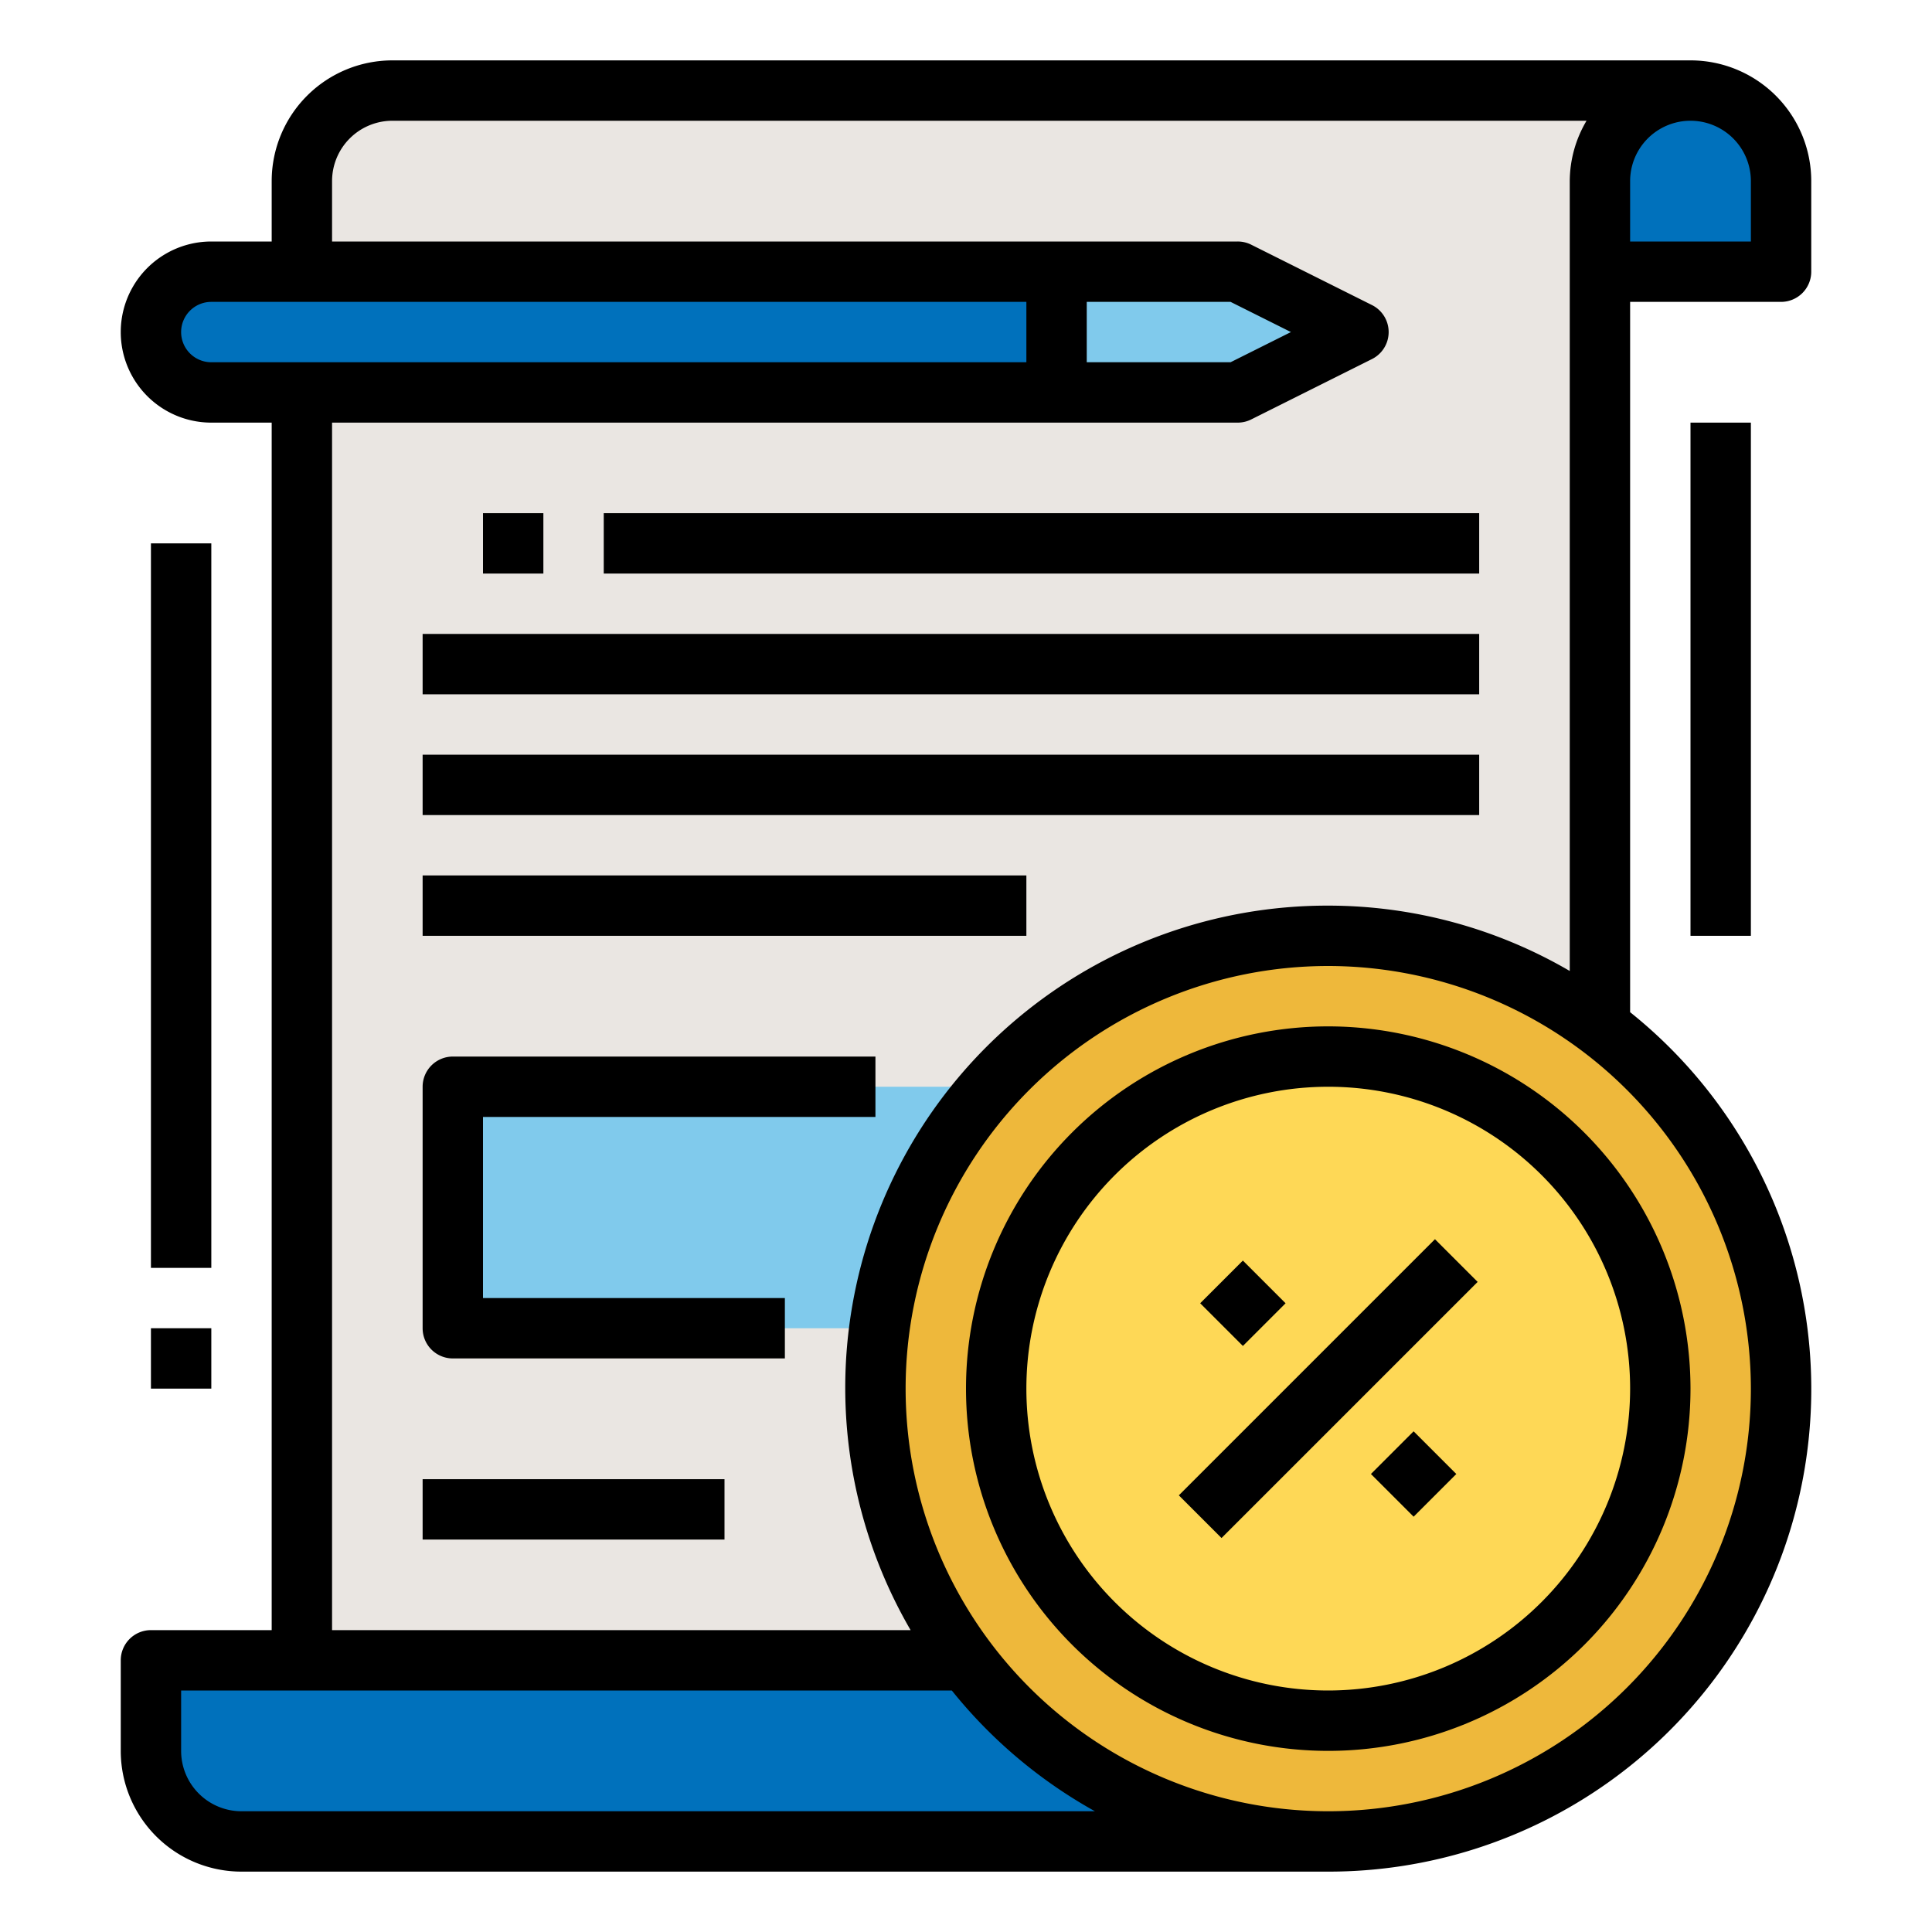
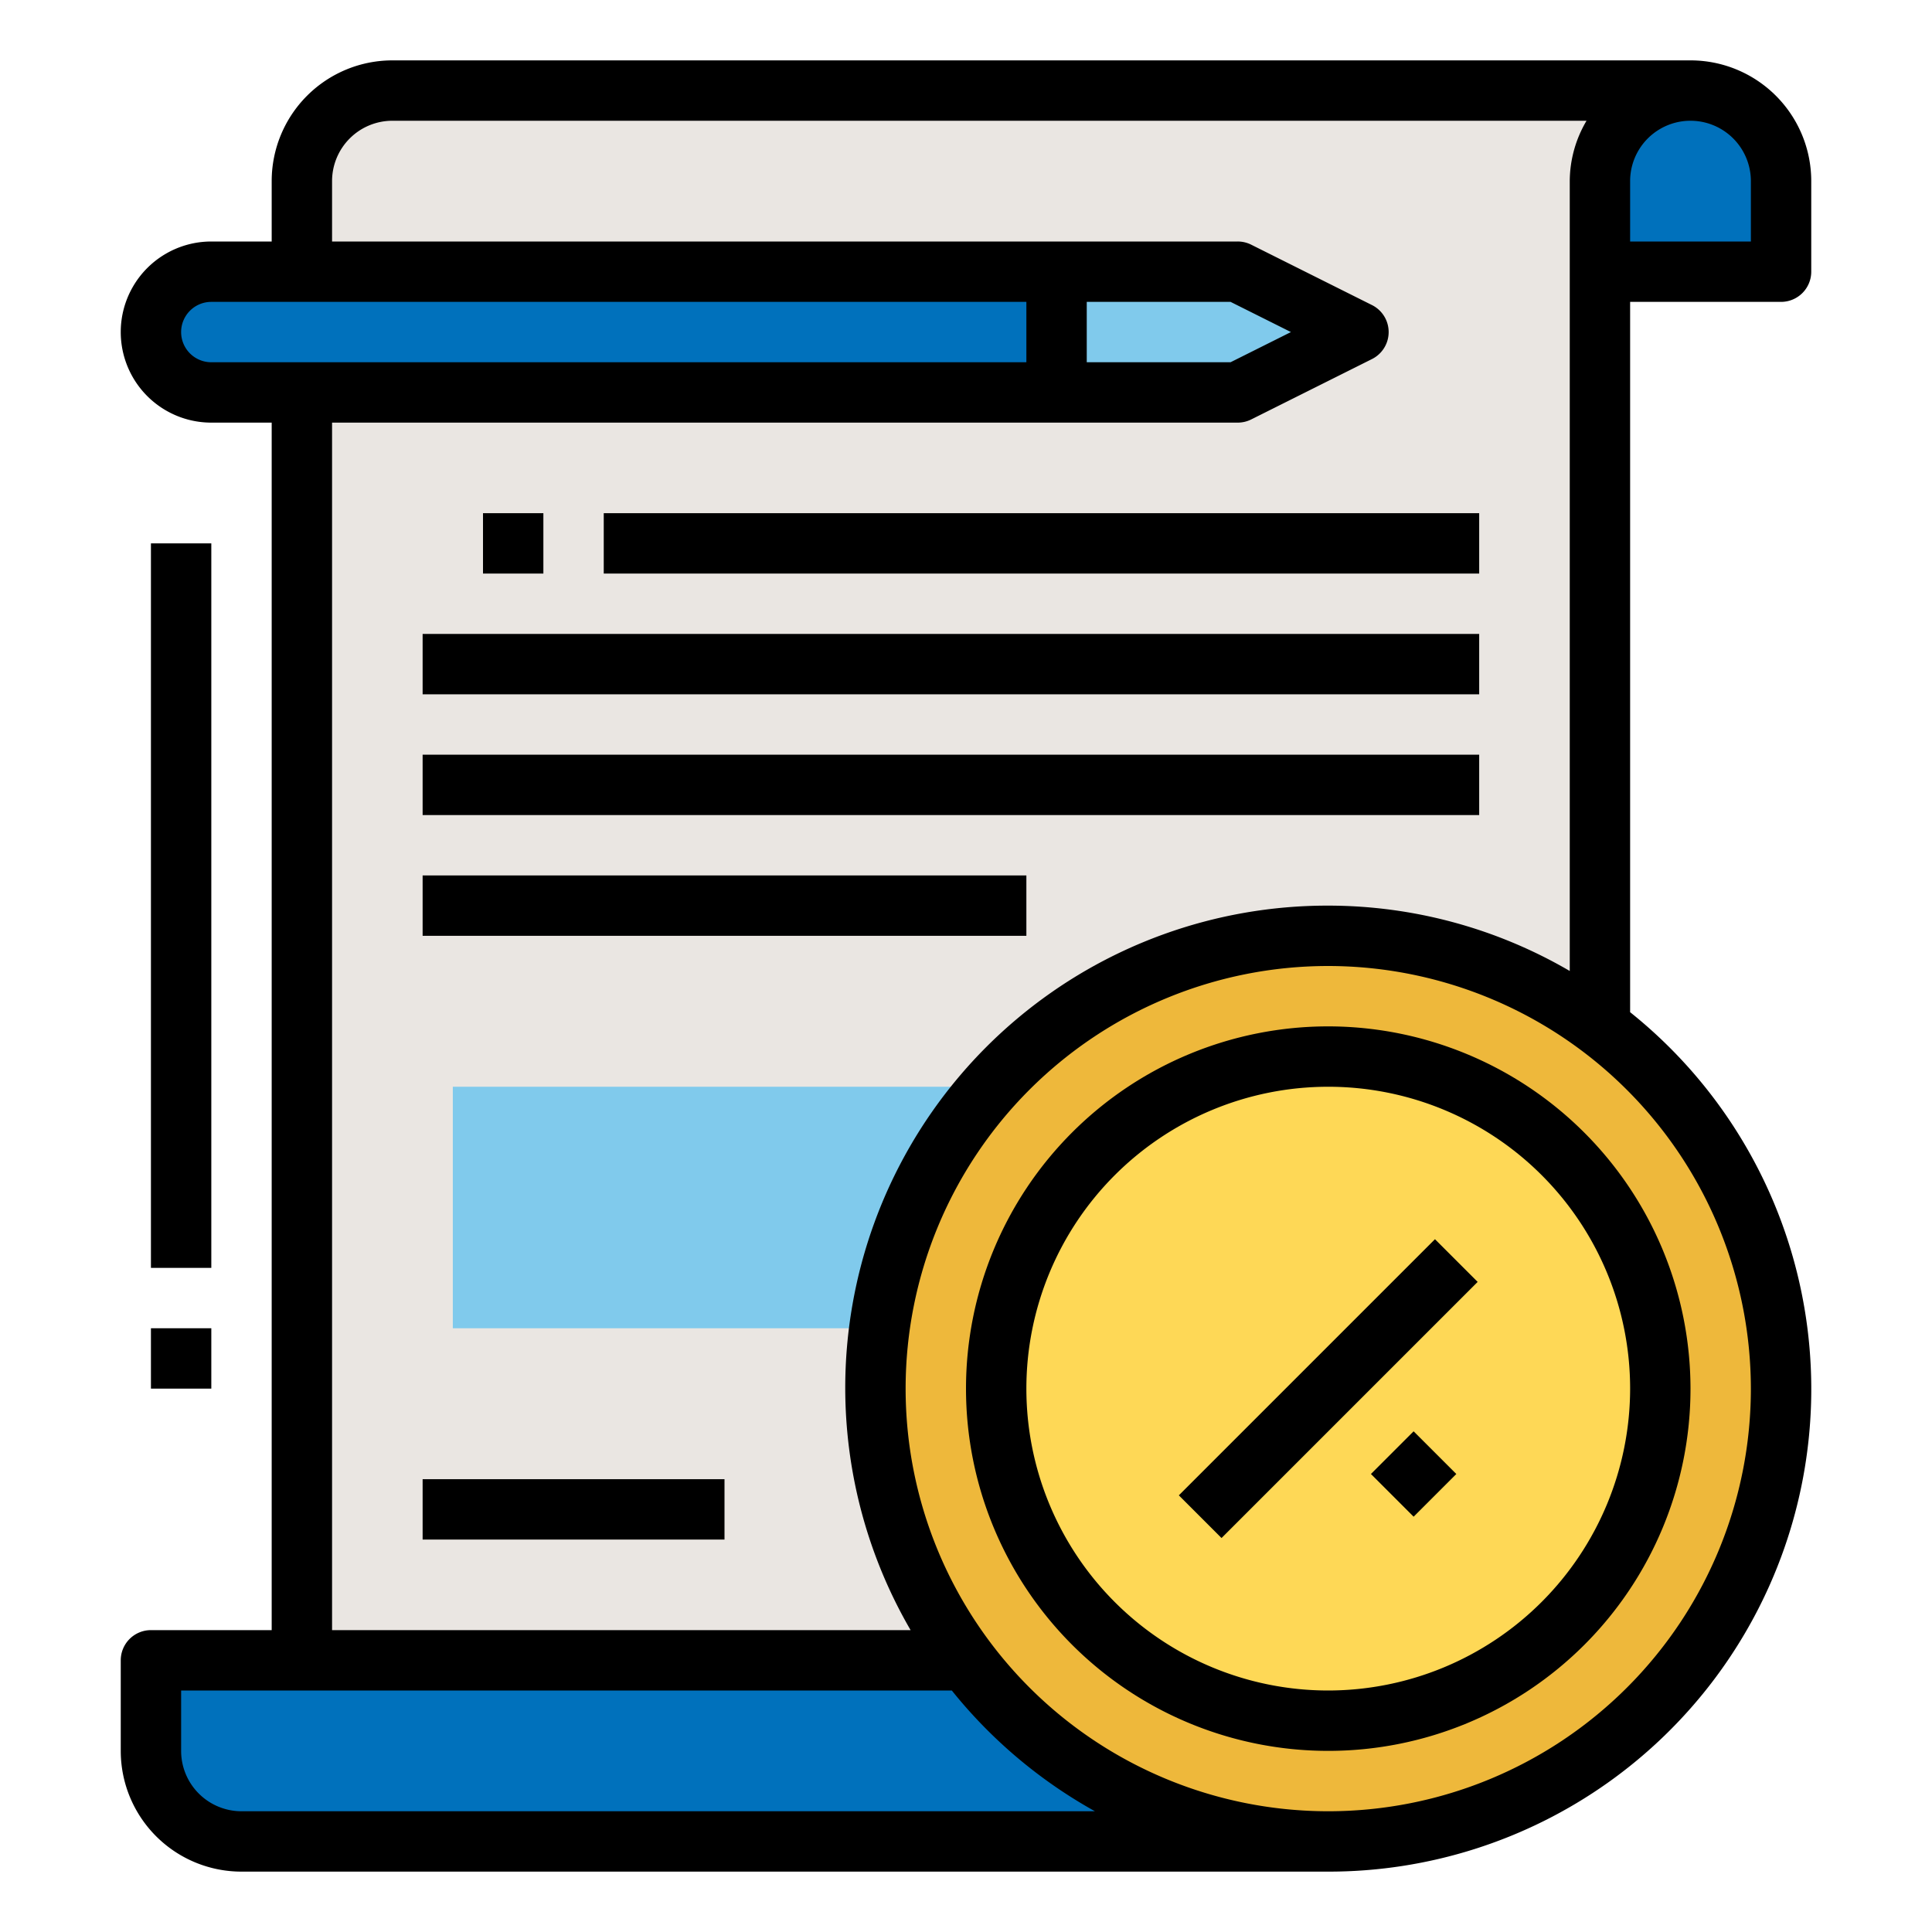
<svg xmlns="http://www.w3.org/2000/svg" viewBox="0 0 64 64" width="512" height="512">
  <title>Loans-terms-contract-money-Agreement</title>
  <g id="FillOutline">
    <path d="M10,6V61H34.137A18.863,18.863,0,0,0,53,42.137V6a3,3,0,0,1,3-3H13A3,3,0,0,0,10,6Z" style="fill:#eae6e2" />
    <rect x="15" y="36" width="23" height="8" style="fill:#80caec" />
    <path d="M8,61a3,3,0,0,1-3-3V55H40v3a3,3,0,0,0,3,3Z" style="fill:#0071bc" />
    <path d="M59,9H53V6a3,3,0,0,1,3-3h0a3,3,0,0,1,3,3Z" style="fill:#0071bc" />
    <path d="M7,9a2,2,0,0,0,0,4H35V9Z" style="fill:#0071bc" />
    <polygon points="45 11 41 9 35 9 35 13 41 13 45 11" style="fill:#80caec" />
    <circle cx="44" cy="46" r="15" style="fill:#eeb83b" />
    <circle cx="44" cy="46" r="11" style="fill:#fed856" />
    <path d="M60,9V6a4,4,0,0,0-4-4H13A4,4,0,0,0,9,6V8H7a3,3,0,0,0,0,6H9V54H5a1,1,0,0,0-1,1v3a4,4,0,0,0,4,4H44A15.986,15.986,0,0,0,54,33.53V10h5A1,1,0,0,0,60,9ZM6,11a1,1,0,0,1,1-1H34v2H7A1,1,0,0,1,6,11Zm34.764-1,2,1-2,1H36V10ZM8,60a2,2,0,0,1-2-2V56H31.53a16.123,16.123,0,0,0,4.741,4ZM58,46A14,14,0,1,1,44,32,14.015,14.015,0,0,1,58,46ZM44,30A15.971,15.971,0,0,0,30.165,54H11V14H41a1,1,0,0,0,.447-.105l4-2a1,1,0,0,0,0-1.79l-4-2A1,1,0,0,0,41,8H11V6a2,2,0,0,1,2-2H52.556A3.959,3.959,0,0,0,52,6V32.165A15.883,15.883,0,0,0,44,30ZM58,8H54V6a2,2,0,0,1,4,0Z" />
-     <rect x="40.172" y="42.172" width="2" height="2" transform="translate(-18.468 41.758) rotate(-45)" />
    <rect x="45.828" y="47.828" width="2" height="2" transform="translate(-20.811 47.414) rotate(-45)" />
    <rect x="38.001" y="45" width="11.999" height="2" transform="translate(-19.64 44.586) rotate(-45)" />
    <path d="M44,34A12,12,0,1,0,56,46,12.013,12.013,0,0,0,44,34Zm0,22A10,10,0,1,1,54,46,10.011,10.011,0,0,1,44,56Z" />
    <rect x="16" y="17" width="2" height="2" />
    <rect x="20" y="17" width="29" height="2" />
    <rect x="14" y="21" width="35" height="2" />
    <rect x="14" y="25" width="35" height="2" />
    <rect x="14" y="29" width="20" height="2" />
    <rect x="14" y="49" width="10" height="2" />
-     <path d="M14,36v8a1,1,0,0,0,1,1H26V43H16V37H29V35H15A1,1,0,0,0,14,36Z" />
-     <rect x="56" y="14" width="2" height="17" />
    <rect x="5" y="18" width="2" height="24" />
    <rect x="5" y="44" width="2" height="2" />
  </g>
</svg>